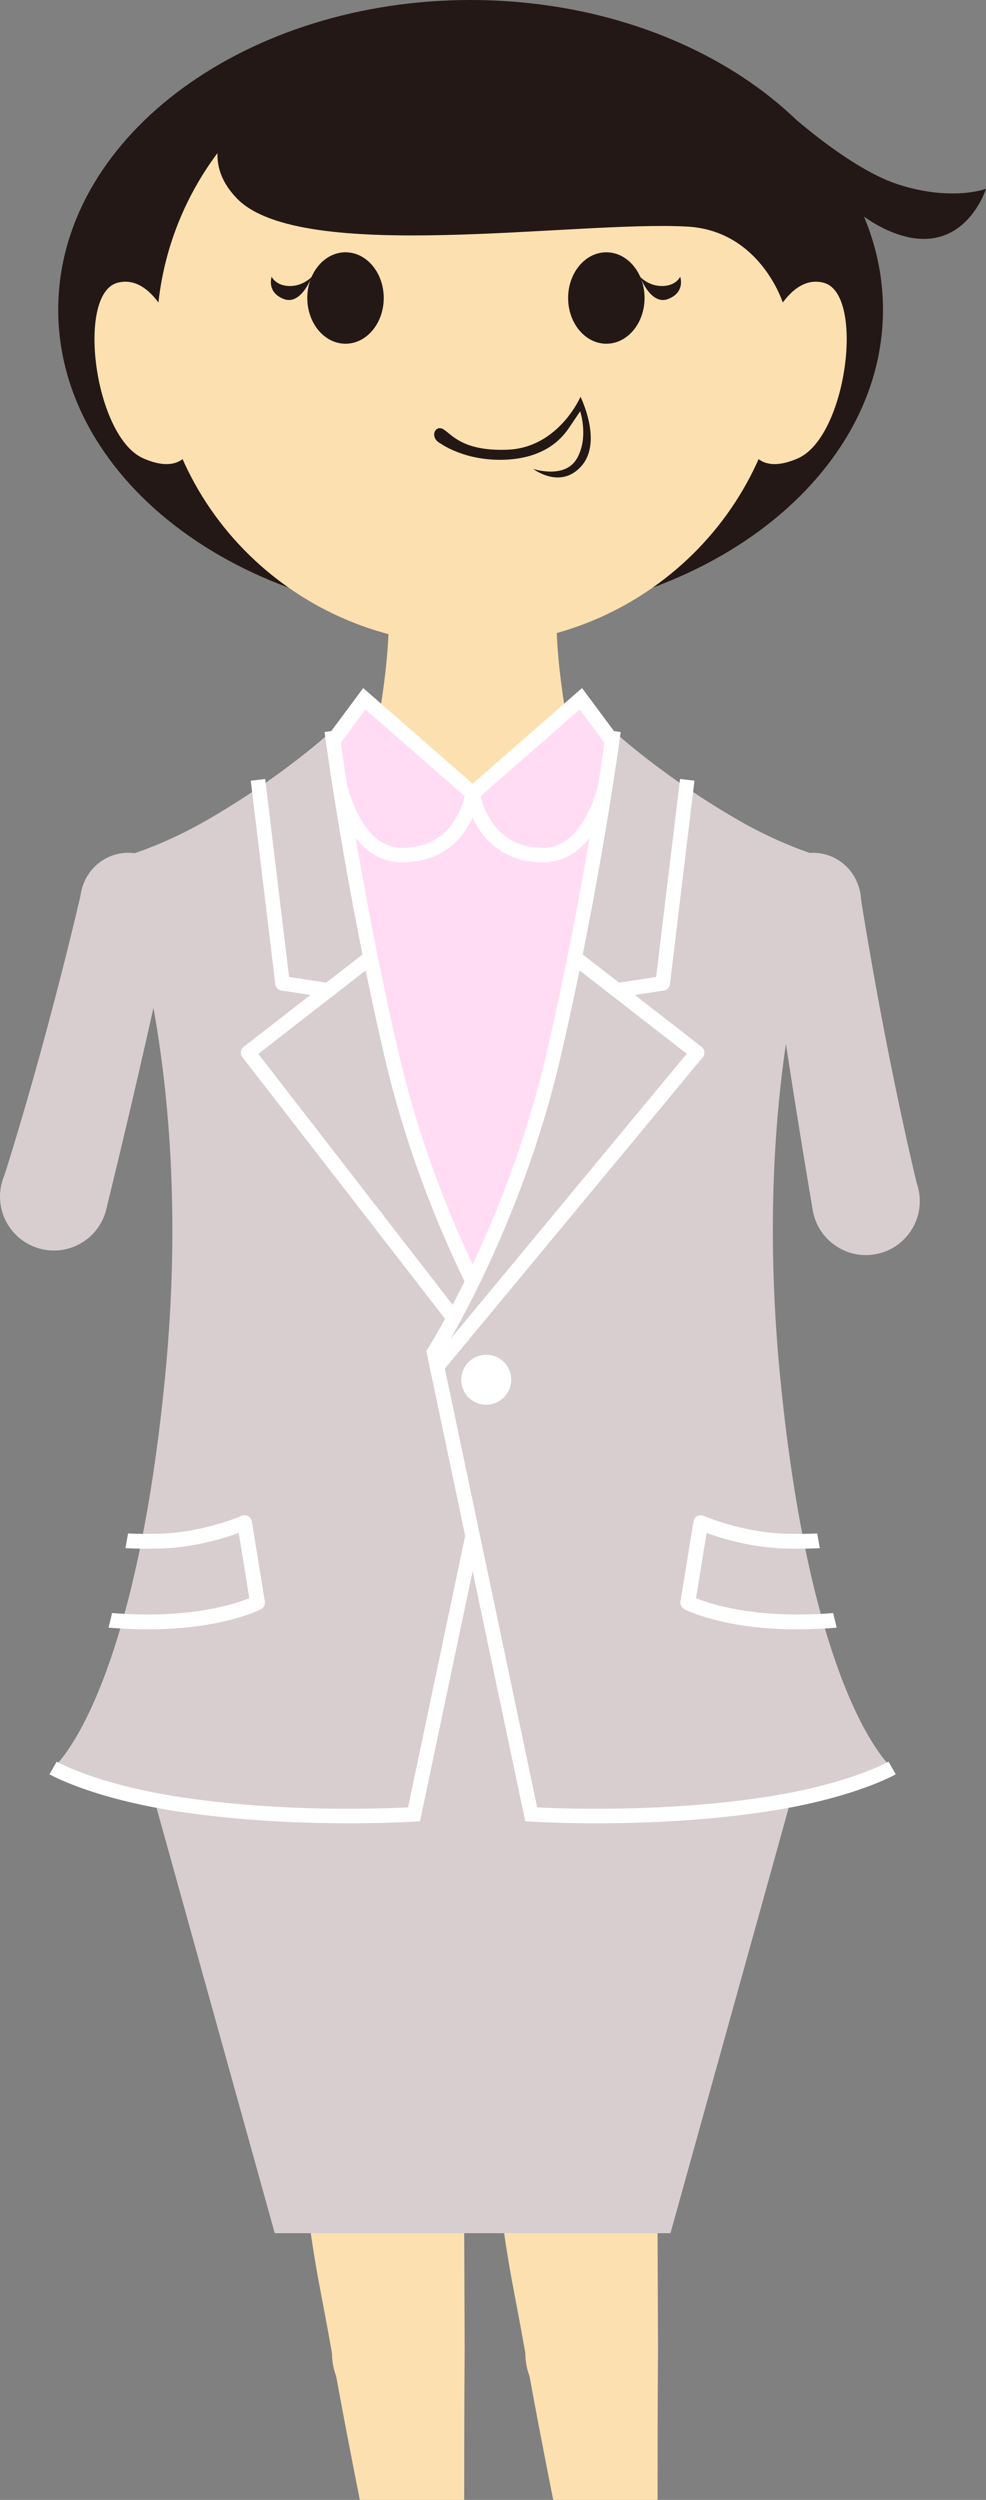
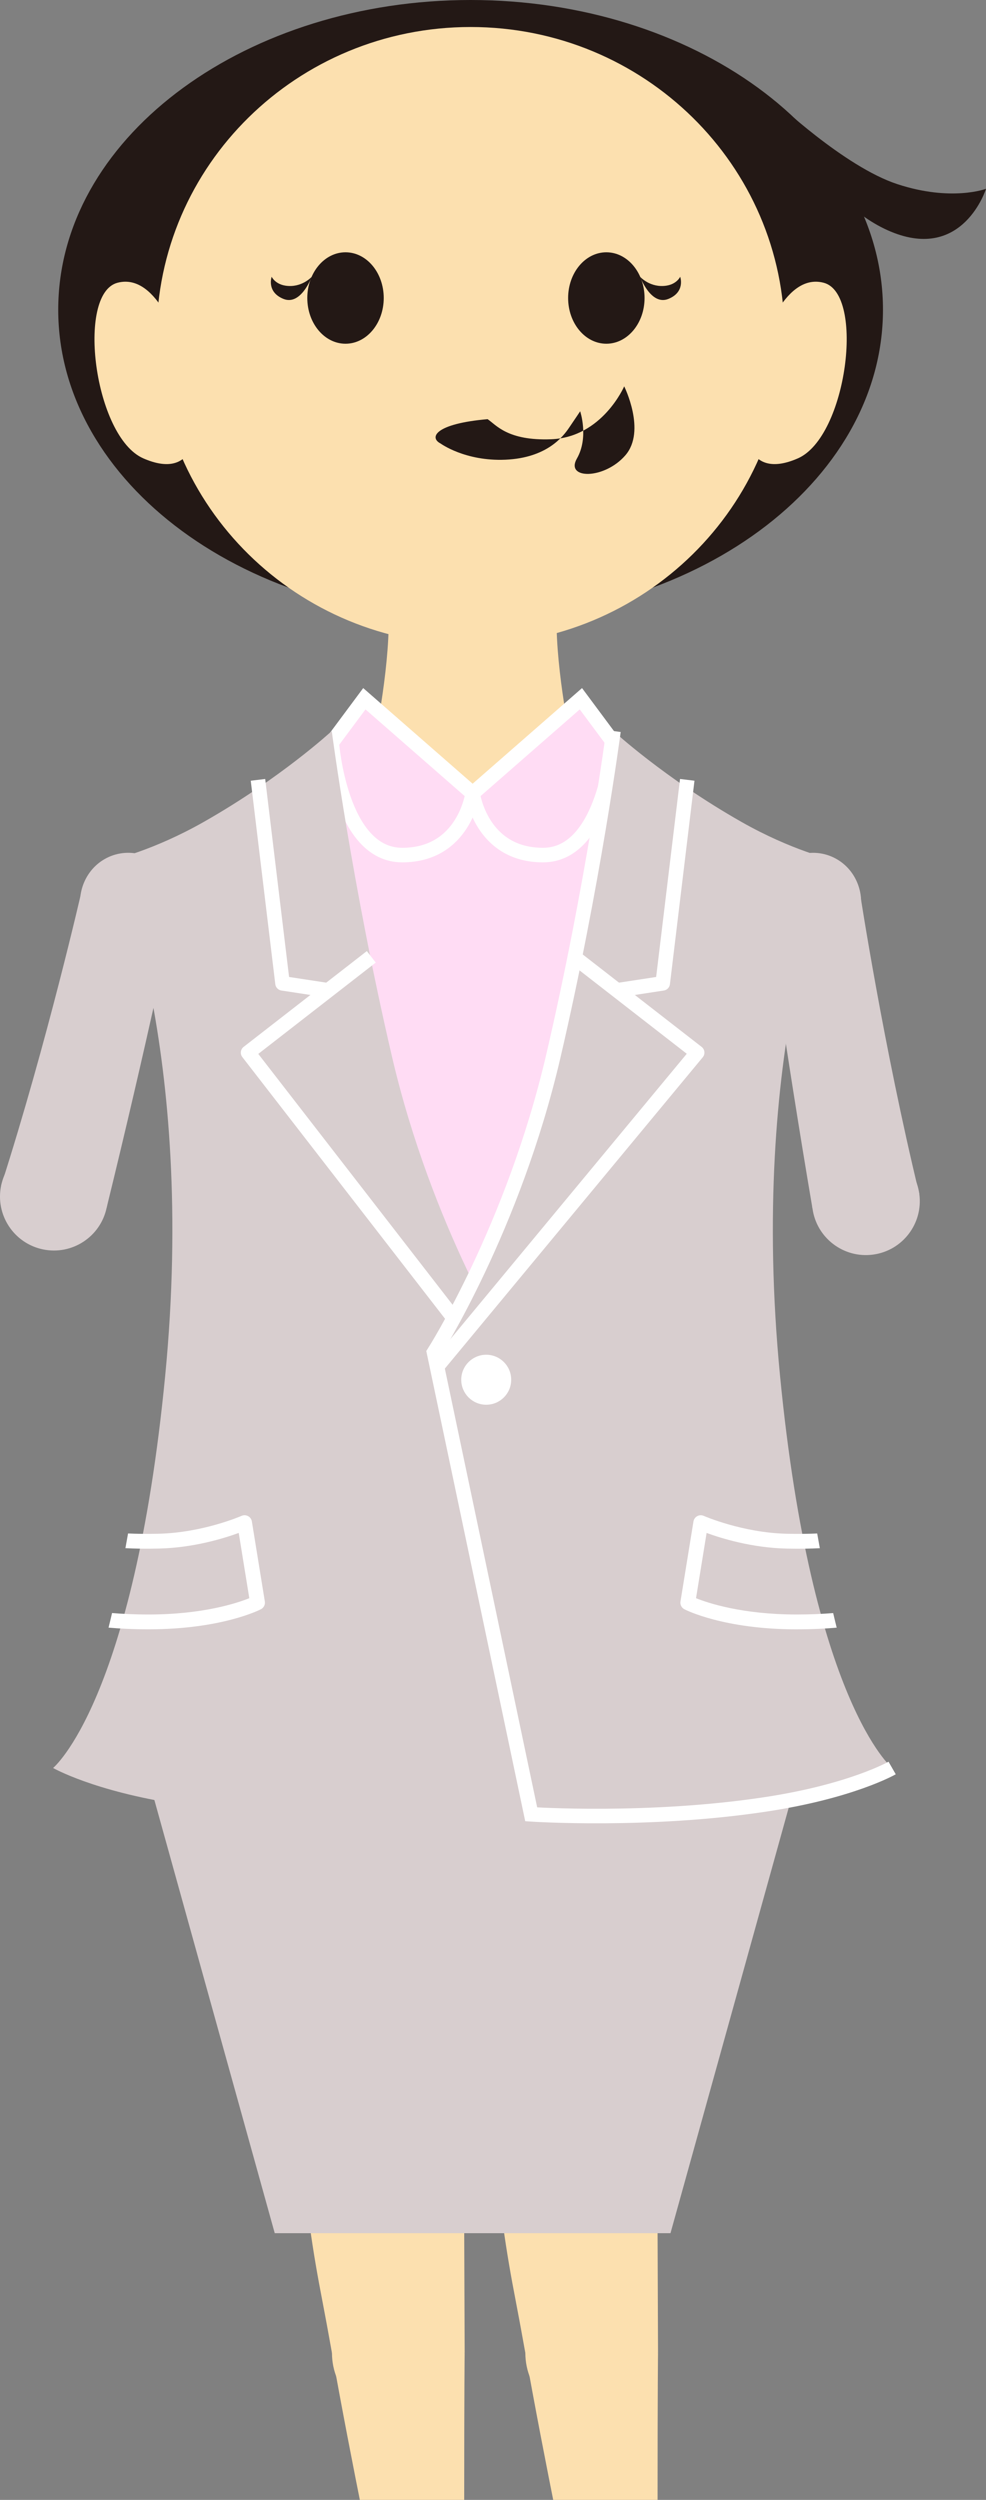
<svg xmlns="http://www.w3.org/2000/svg" xmlns:xlink="http://www.w3.org/1999/xlink" version="1.1" id="レイヤー_1" x="0px" y="0px" width="67.811px" height="171.798px" viewBox="0 0 67.811 171.798" enable-background="new 0 0 67.811 171.798" xml:space="preserve">
  <rect x="0" y="0" width="67.811" height="171.798" fill="#808080" stroke="none" />
  <g>
    <defs>
      <rect id="SVGID_1_" width="67.811" height="201.622" />
    </defs>
    <clipPath id="SVGID_2_">
      <use xlink:href="#SVGID_1_" overflow="visible" />
    </clipPath>
    <path clip-path="url(#SVGID_2_)" fill="#E1B35E" d="M12.76,125.757c0,6.246,5.063,11.31,11.309,11.31   c6.245,0,11.308-5.063,11.308-11.31c0-6.245-5.063-11.308-11.308-11.308C17.823,114.449,12.76,119.512,12.76,125.757" />
    <path clip-path="url(#SVGID_2_)" fill="#FCE0AF" d="M22.066,157.571c0.271,1.408,0.525,2.783,0.765,4.13h9.126l-0.101-26.881   c-0.002-0.569,0.211-1.08,0.547-1.409c0.246-0.241,0.724-1.01,0.724-1.01l0.175-7.682l-20.25,2.997c0,0,5.063-0.031,6.104,2.086   C21.154,133.865,19.3,143.227,22.066,157.571" />
    <path clip-path="url(#SVGID_2_)" fill="#FCE0AF" d="M26.248,199.288l1.213,1.265l4.362-0.232l0.267-1.303   c0,0-0.165-1.923-0.165-10.173v-17.047c0-7.5,0.031-10.096,0.031-10.096h-9.125c2.802,15.706,6.077,28.61,6.159,34.434   C29.022,198.442,26.248,199.288,26.248,199.288" />
    <path clip-path="url(#SVGID_2_)" fill="#FCE0AF" d="M22.831,161.702c0,2.511,2.036,4.547,4.547,4.547   c2.512,0,4.547-2.036,4.547-4.547c0-2.512-2.035-4.547-4.547-4.547C24.867,157.155,22.831,159.19,22.831,161.702" />
    <path clip-path="url(#SVGID_2_)" fill="#231815" d="M31.863,201.622h-1.686l-0.328-0.539c0,0-1.155,0.539-2.56,0.539h-5.198   c-0.812,0-0.952-1.305-0.203-1.477c0.749-0.171,1.249-0.187,2.529-0.357c1.28-0.172,1.842-0.5,1.842-0.5s1.217,0.562,2.966,0.578   c1.748,0.015,2.876-0.849,2.876-0.849s0.137,0.677,0.137,1.425C32.238,201.191,31.863,201.622,31.863,201.622" />
    <path clip-path="url(#SVGID_2_)" fill="#E1B35E" d="M26.059,125.757c0,6.246,5.063,11.31,11.308,11.31   c6.246,0,11.309-5.063,11.309-11.31c0-6.245-5.062-11.308-11.309-11.308C31.122,114.449,26.059,119.512,26.059,125.757" />
    <path clip-path="url(#SVGID_2_)" fill="#FCE0AF" d="M35.364,157.571c0.271,1.408,0.525,2.783,0.766,4.13h9.125l-0.101-26.881   c-0.002-0.569,0.212-1.08,0.547-1.409c0.247-0.241,0.724-1.01,0.724-1.01l0.176-7.682l-20.25,2.997c0,0,5.064-0.031,6.105,2.086   C34.453,133.865,32.599,143.227,35.364,157.571" />
    <path clip-path="url(#SVGID_2_)" fill="#FCE0AF" d="M39.547,199.288l1.212,1.265l4.363-0.232l0.267-1.303   c0,0-0.165-1.923-0.165-10.173v-17.309c0-7.5,0.031-9.834,0.031-9.834H36.13c2.802,15.706,6.077,28.61,6.158,34.434   C42.319,198.442,39.547,199.288,39.547,199.288" />
    <path clip-path="url(#SVGID_2_)" fill="#FCE0AF" d="M36.13,161.702c0,2.511,2.036,4.547,4.547,4.547s4.547-2.036,4.547-4.547   c0-2.512-2.036-4.547-4.547-4.547S36.13,159.19,36.13,161.702" />
    <path clip-path="url(#SVGID_2_)" fill="#231815" d="M45.15,201.622h-1.686l-0.328-0.539c0,0-1.155,0.539-2.56,0.539h-5.198   c-0.812,0-0.953-1.305-0.203-1.477c0.749-0.171,1.249-0.187,2.529-0.357c1.279-0.172,1.842-0.5,1.842-0.5s1.217,0.562,2.966,0.578   c1.748,0.015,2.876-0.849,2.876-0.849s0.137,0.677,0.137,1.425C45.525,201.191,45.15,201.622,45.15,201.622" />
    <polygon clip-path="url(#SVGID_2_)" fill="#D8CECF" points="55.591,119.381 32.873,100.956 9.416,119.381 18.895,153.47    46.112,153.47  " />
    <path clip-path="url(#SVGID_2_)" fill="#231815" d="M60.717,20.756c0.388,11.904-12.301,21.796-28.352,21.796   S3.625,32.66,4.013,20.756C4.391,9.17,17.081,0,32.365,0C47.649,0,60.339,9.17,60.717,20.756" />
    <path clip-path="url(#SVGID_2_)" fill="#FCE0AF" d="M53.959,23.085c0,11.724-9.668,21.229-21.594,21.229   c-11.927,0-21.594-9.505-21.594-21.229c0-11.725,9.667-21.229,21.594-21.229C44.291,1.856,53.959,11.36,53.959,23.085" />
    <path clip-path="url(#SVGID_2_)" fill="#D8CECF" d="M9.56,58.742c1.78,0.411,2.891,2.187,2.48,3.967s-2.187,2.89-3.967,2.48   c-1.78-0.411-2.89-2.187-2.479-3.967C6.003,59.442,7.779,58.332,9.56,58.742" />
    <path clip-path="url(#SVGID_2_)" fill="#D8CECF" d="M9.556,58.69c-1.761-0.406-3.517,0.692-3.923,2.453   c0,0-2.366,10.395-5.555,20.335l7.259,1.506c2.736-11.147,4.672-20.371,4.672-20.371C12.415,60.853,11.317,59.096,9.556,58.69" />
    <path clip-path="url(#SVGID_2_)" fill="#D8CECF" d="M0.078,81.479c-0.416,2.004,0.872,3.966,2.876,4.382   c2.005,0.416,3.967-0.871,4.383-2.876s-0.872-3.966-2.877-4.382C2.456,78.186,0.494,79.474,0.078,81.479" />
    <path clip-path="url(#SVGID_2_)" fill="#D8CECF" d="M55.404,58.697c-1.805,0.281-3.041,1.973-2.759,3.778   c0.28,1.805,1.973,3.04,3.777,2.759c1.806-0.282,3.04-1.973,2.76-3.778C58.9,59.651,57.209,58.416,55.404,58.697" />
    <path clip-path="url(#SVGID_2_)" fill="#D8CECF" d="M55.411,58.646c1.785-0.278,3.458,0.943,3.736,2.729   c0,0,1.612,10.538,4.077,20.682l-7.349,0.98c-1.927-11.316-3.193-20.655-3.193-20.655C52.404,60.597,53.626,58.924,55.411,58.646" />
    <path clip-path="url(#SVGID_2_)" fill="#D8CECF" d="M63.225,82.056c0.271,2.029-1.155,3.894-3.186,4.164   c-2.027,0.271-3.893-1.155-4.163-3.184c-0.271-2.029,1.155-3.894,3.185-4.164C61.09,78.602,62.953,80.027,63.225,82.056" />
    <rect x="22.816" y="51.033" clip-path="url(#SVGID_2_)" fill="#FFDCF4" width="19.376" height="41.686" />
    <path clip-path="url(#SVGID_2_)" fill="#FCE0AF" d="M38.309,43.915c-0.194-3.717,0.05-6.648,0.05-6.648l-5.855,0.256l-5.855-0.256   c0,0,0.245,2.931,0.051,6.648c-0.209,3.984-1.245,8.451-1.245,8.451l7.049,2.156l7.049-2.156   C39.553,52.366,38.517,47.899,38.309,43.915" />
    <path clip-path="url(#SVGID_2_)" fill="#FFDCF4" d="M22.816,51.034l2.242-3.015l7.446,6.504c0,0-0.568,4.24-4.844,4.24   C23.384,58.763,22.816,51.034,22.816,51.034" />
    <path clip-path="url(#SVGID_2_)" fill="none" stroke="#FFFFFF" stroke-miterlimit="10" d="M22.816,51.034l2.242-3.015l7.446,6.504   c0,0-0.568,4.24-4.844,4.24C23.384,58.763,22.816,51.034,22.816,51.034z" />
    <path clip-path="url(#SVGID_2_)" fill="#FFDCF4" d="M42.191,51.034l-2.241-3.015l-7.446,6.504c0,0,0.566,4.24,4.844,4.24   C41.624,58.763,42.191,51.034,42.191,51.034" />
    <path clip-path="url(#SVGID_2_)" fill="none" stroke="#FFFFFF" stroke-miterlimit="10" d="M42.191,51.034l-2.241-3.015   l-7.446,6.504c0,0,0.566,4.24,4.844,4.24C41.624,58.763,42.191,51.034,42.191,51.034z" />
    <path clip-path="url(#SVGID_2_)" fill="#FCE0AF" d="M52.295,24.027c0,0,1.499-5.346,4.354-4.595s1.596,10.593-1.777,12.068   s-3.547-1.667-3.547-1.667L52.295,24.027z" />
    <path clip-path="url(#SVGID_2_)" fill="#FCE0AF" d="M12.435,24.027c0,0-1.499-5.346-4.354-4.595   C5.225,20.184,6.484,30.025,9.857,31.5s3.547-1.667,3.547-1.667L12.435,24.027z" />
    <path clip-path="url(#SVGID_2_)" fill="#D8CECF" d="M22.816,50.239c0,0,1.391,10.575,4.141,22.368   c2.75,11.792,8.2,20.335,8.2,20.335l-6.683,31.742c0,0-8.088,0.542-16.165-0.691c-5.882-0.897-8.658-2.493-8.658-2.493   s5.526-4.527,7.707-26.931c2.193-22.52-3.585-35.492-3.585-35.492s2.771-0.623,6.247-2.597   C19.303,53.482,22.816,50.239,22.816,50.239" />
    <polyline clip-path="url(#SVGID_2_)" fill="none" stroke="#FFFFFF" stroke-linejoin="round" stroke-miterlimit="10" points="   17.742,53.593 19.43,67.577 22.424,68.034  " />
    <polyline clip-path="url(#SVGID_2_)" fill="none" stroke="#FFFFFF" stroke-linejoin="round" stroke-miterlimit="10" points="   25.535,65.756 17.062,72.339 34.653,95.033  " />
-     <path clip-path="url(#SVGID_2_)" fill="none" stroke="#FFFFFF" stroke-miterlimit="10" d="M22.816,50.239   c0,0,1.391,10.575,4.141,22.368c2.75,11.792,8.2,20.335,8.2,20.335l-6.683,31.742c0,0-8.088,0.542-16.165-0.691   c-5.882-0.897-8.658-2.493-8.658-2.493" />
    <path clip-path="url(#SVGID_2_)" fill="#D8CECF" d="M42.191,50.239c0,0-1.392,10.575-4.142,22.368   c-2.75,11.792-8.2,20.335-8.2,20.335l6.684,31.742c0,0,8.088,0.542,16.164-0.691c5.883-0.897,8.658-2.493,8.658-2.493   s-5.525-4.527-7.707-26.931c-2.192-22.52,3.584-35.492,3.584-35.492s-2.77-0.623-6.246-2.597   C45.705,53.482,42.191,50.239,42.191,50.239" />
    <path clip-path="url(#SVGID_2_)" fill="none" stroke="#FFFFFF" stroke-miterlimit="10" d="M42.191,50.239   c0,0-1.392,10.575-4.142,22.368c-2.75,11.792-8.2,20.335-8.2,20.335l6.684,31.742c0,0,8.088,0.542,16.164-0.691   c5.883-0.897,8.658-2.493,8.658-2.493" />
    <polyline clip-path="url(#SVGID_2_)" fill="none" stroke="#FFFFFF" stroke-linejoin="round" stroke-miterlimit="10" points="   47.265,53.593 45.577,67.577 42.584,68.034  " />
    <polyline clip-path="url(#SVGID_2_)" fill="none" stroke="#FFFFFF" stroke-linejoin="round" stroke-miterlimit="10" points="   39.472,65.756 47.946,72.339 30.071,93.9  " />
    <path clip-path="url(#SVGID_2_)" fill="#FFFFFF" d="M54.803,111.971c1.119,0,2.035-0.054,2.739-0.114   c-0.081-0.323-0.161-0.659-0.242-1.003c-0.661,0.054-1.497,0.098-2.498,0.098h-0.025c-3.741-0.002-6.085-0.788-6.909-1.12   l0.728-4.485c0.997,0.366,3.101,1.021,5.49,1.075c0.945,0.021,1.701,0.004,2.296-0.026c-0.06-0.334-0.121-0.665-0.181-1.012   c-0.552,0.024-1.244,0.038-2.093,0.019c-3.045-0.068-5.681-1.217-5.707-1.228c-0.144-0.064-0.311-0.058-0.449,0.018   c-0.138,0.075-0.235,0.21-0.26,0.366l-0.893,5.499c-0.036,0.217,0.073,0.433,0.269,0.534c0.107,0.056,2.715,1.377,7.709,1.38   H54.803z" />
    <path clip-path="url(#SVGID_2_)" fill="#FFFFFF" d="M18.214,110.057l-0.892-5.499c-0.025-0.156-0.122-0.291-0.26-0.366   c-0.139-0.075-0.306-0.082-0.449-0.018c-0.026,0.011-2.662,1.159-5.707,1.228c-0.852,0.019-1.546,0.006-2.099-0.019   c-0.06,0.347-0.121,0.678-0.181,1.011c0.595,0.031,1.354,0.048,2.302,0.026c2.39-0.053,4.494-0.709,5.491-1.074l0.727,4.485   c-0.824,0.332-3.168,1.118-6.909,1.121h-0.026c-1.004,0-1.843-0.046-2.504-0.1c-0.08,0.344-0.161,0.68-0.242,1.003   c0.705,0.061,1.623,0.115,2.745,0.115h0.027c4.995-0.003,7.601-1.324,7.709-1.38C18.141,110.489,18.25,110.273,18.214,110.057" />
    <path clip-path="url(#SVGID_2_)" fill="#FFFFFF" d="M35.157,94.819c0,0.949-0.769,1.718-1.718,1.718s-1.718-0.769-1.718-1.718   c0-0.949,0.769-1.718,1.718-1.718S35.157,93.87,35.157,94.819" />
    <path clip-path="url(#SVGID_2_)" fill="#231815" d="M26.391,20.48c0,1.735-1.177,3.142-2.629,3.142   c-1.452,0-2.628-1.407-2.628-3.142c0-1.735,1.176-3.142,2.628-3.142C25.214,17.338,26.391,18.745,26.391,20.48" />
    <path clip-path="url(#SVGID_2_)" fill="#231815" d="M21.436,19.026c0,0-0.703,0.783-1.819,0.603   c-0.709-0.115-0.934-0.61-0.934-0.61s-0.372,1.04,0.807,1.521C20.7,21.034,21.436,19.026,21.436,19.026" />
    <path clip-path="url(#SVGID_2_)" fill="#231815" d="M39.072,20.48c0,1.735,1.177,3.142,2.628,3.142   c1.453,0,2.629-1.407,2.629-3.142c0-1.735-1.176-3.142-2.629-3.142C40.249,17.338,39.072,18.745,39.072,20.48" />
    <path clip-path="url(#SVGID_2_)" fill="#231815" d="M44.027,19.026c0,0,0.702,0.783,1.819,0.603c0.709-0.115,0.934-0.61,0.934-0.61   s0.372,1.04-0.807,1.521C44.764,21.034,44.027,19.026,44.027,19.026" />
-     <path clip-path="url(#SVGID_2_)" fill="#231815" d="M30.302,30.48c0,0,1.683,1.232,4.46,1.112c2.854-0.124,3.968-1.597,4.374-2.195   c0.407-0.597,0.765-1.133,0.765-1.133s0.604,1.802-0.224,3.245c-0.827,1.442-3.005,0.718-3.005,0.718s1.889,1.452,3.335-0.223   c1.445-1.675-0.084-4.736-0.084-4.736s-1.505,3.504-5.023,3.637c-2.99,0.113-3.771-0.974-4.37-1.381   C29.932,29.118,29.491,30.066,30.302,30.48" />
-     <path clip-path="url(#SVGID_2_)" fill="#231815" d="M17.771,5.769c0,0-5.187,4.032-1.482,7.865   c4.412,4.565,23.263,1.51,30.976,1.938c5.016,0.278,6.568,5.219,6.568,5.219L53.739,9.586L42.191,2.633L30.709,0.752L17.771,5.769z   " />
+     <path clip-path="url(#SVGID_2_)" fill="#231815" d="M30.302,30.48c0,0,1.683,1.232,4.46,1.112c2.854-0.124,3.968-1.597,4.374-2.195   c0.407-0.597,0.765-1.133,0.765-1.133s0.604,1.802-0.224,3.245s1.889,1.452,3.335-0.223   c1.445-1.675-0.084-4.736-0.084-4.736s-1.505,3.504-5.023,3.637c-2.99,0.113-3.771-0.974-4.37-1.381   C29.932,29.118,29.491,30.066,30.302,30.48" />
    <path clip-path="url(#SVGID_2_)" fill="#231815" d="M53.326,6.962c0,0,4.727,4.491,8.385,5.692   c3.727,1.223,6.101,0.321,6.101,0.321s-1.568,5.018-6.553,2.941C56.274,13.838,53.326,6.962,53.326,6.962" />
  </g>
</svg>